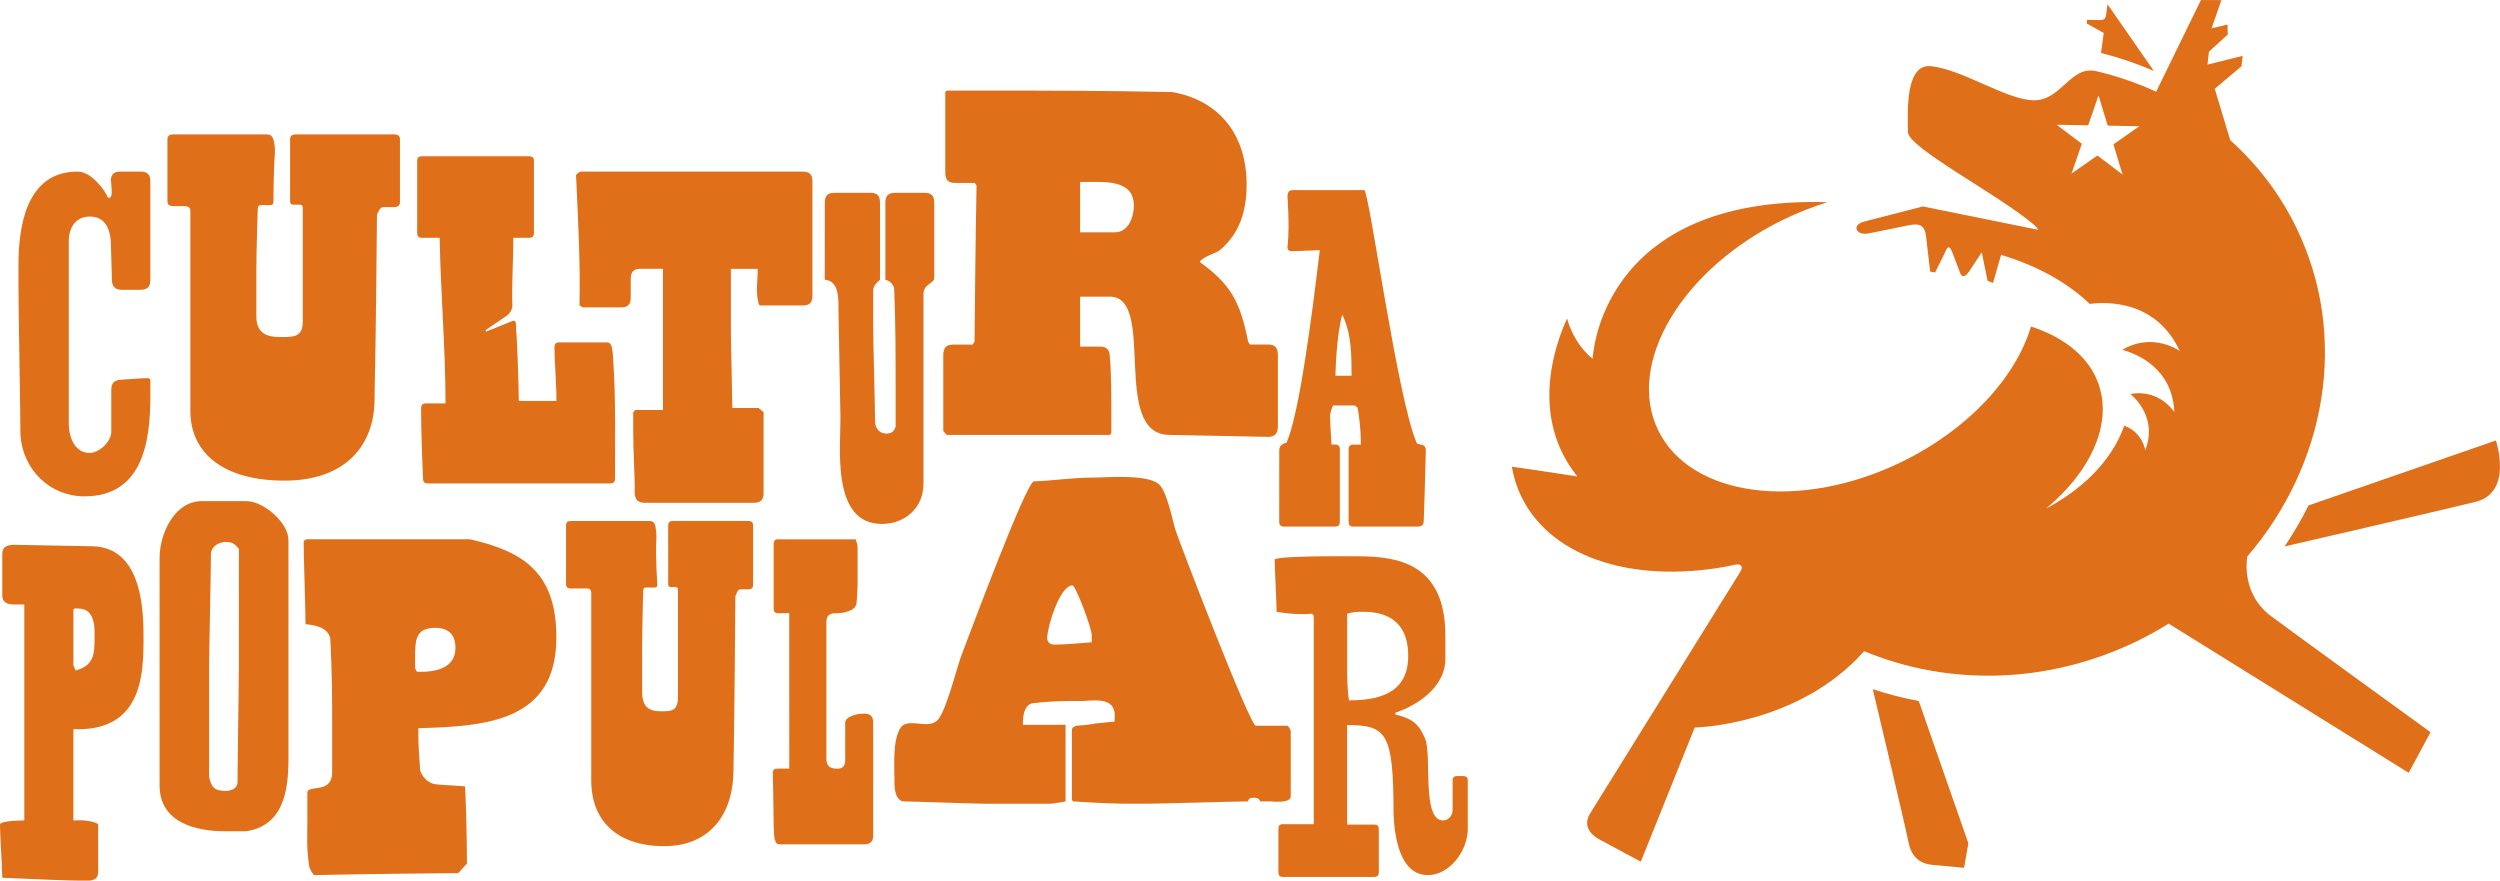
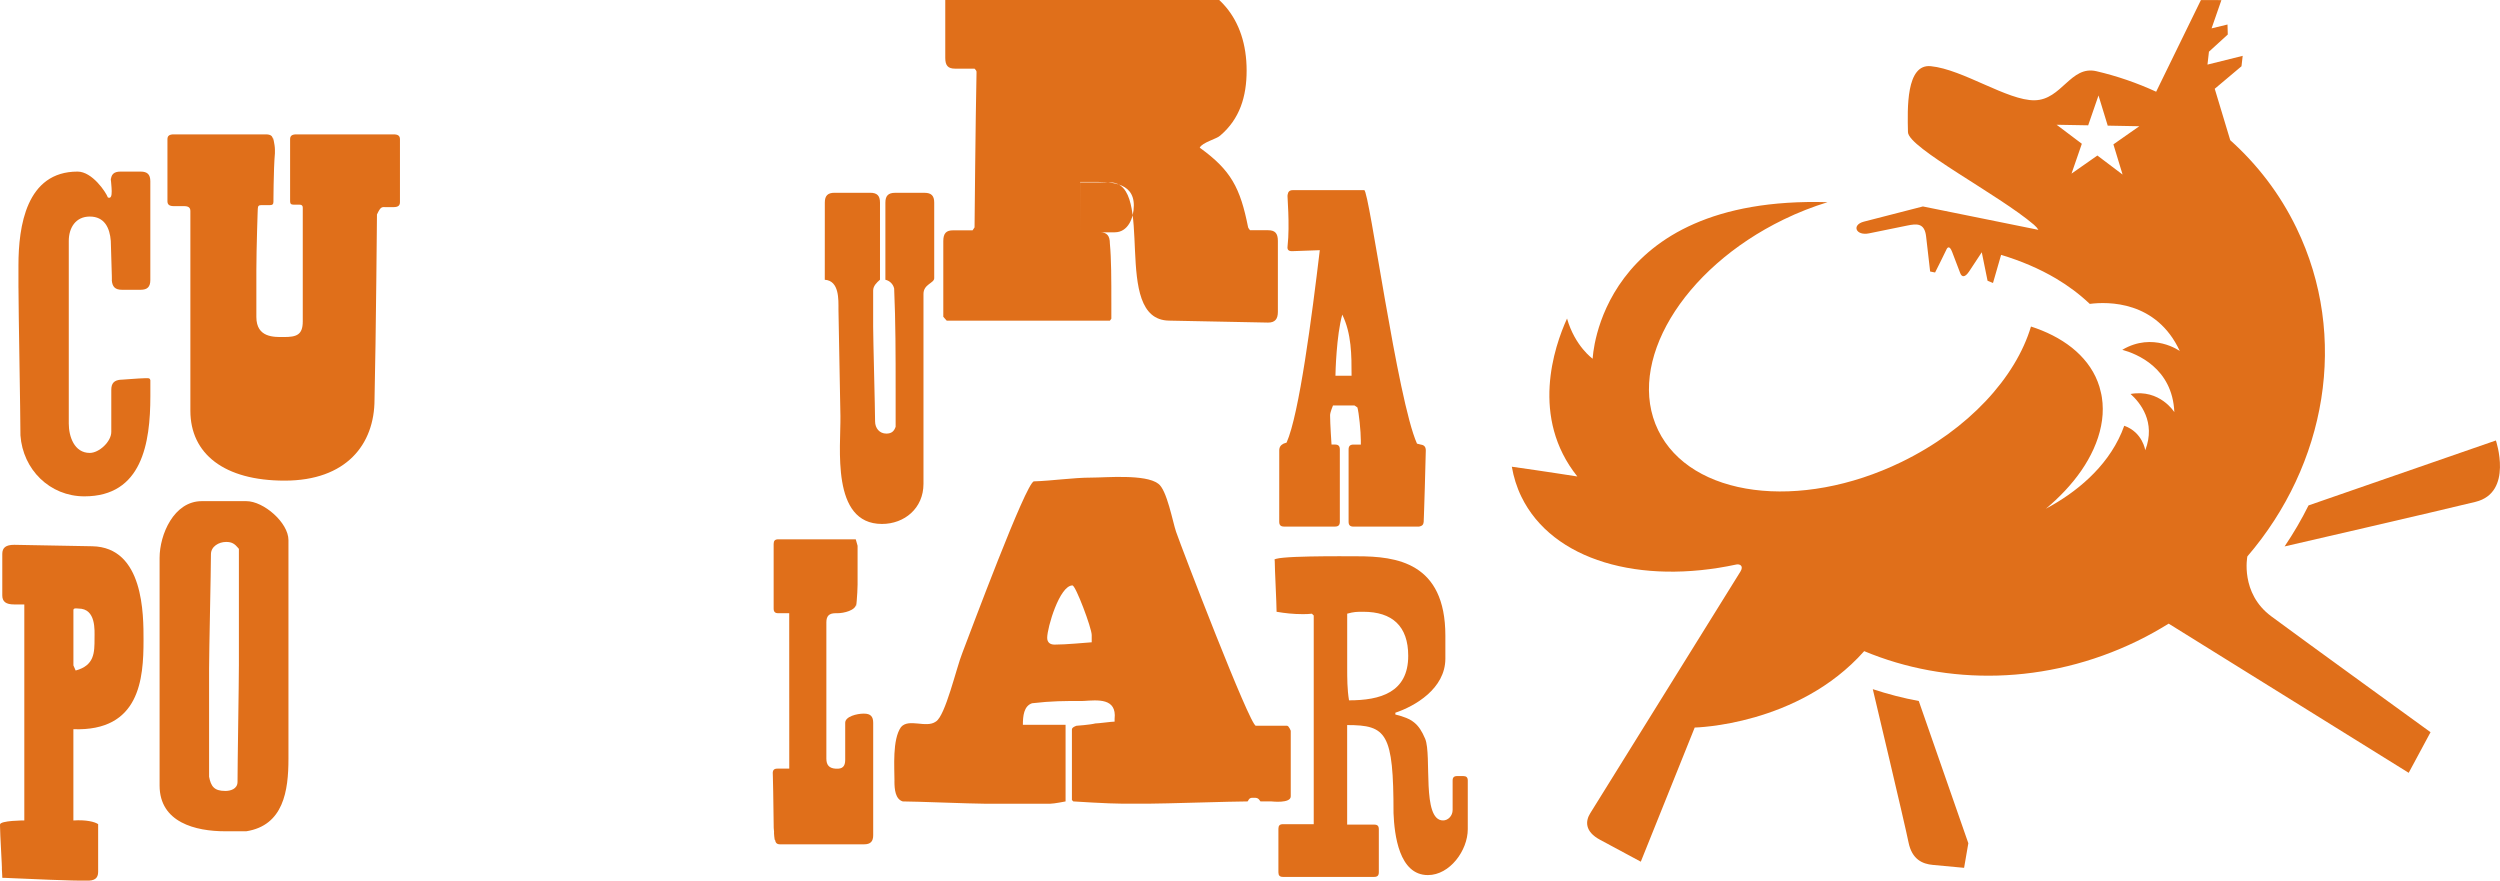
<svg xmlns="http://www.w3.org/2000/svg" xmlns:ns1="http://www.inkscape.org/namespaces/inkscape" xmlns:ns2="http://sodipodi.sourceforge.net/DTD/sodipodi-0.dtd" width="71.276mm" height="25.107mm" viewBox="0 0 71.276 25.107" version="1.1" id="svg5001" ns1:version="0.92.3 (2405546, 2018-03-11)" ns2:docname="logo_cp_naranjo_movil.svg">
  <defs id="defs4995" />
  <ns2:namedview id="base" pagecolor="#ffffff" bordercolor="#666666" borderopacity="1.0" ns1:pageopacity="0.0" ns1:pageshadow="2" ns1:zoom="1.4" ns1:cx="44.691031" ns1:cy="-52.717646" ns1:document-units="mm" ns1:current-layer="layer1" showgrid="false" fit-margin-top="0" fit-margin-left="0" fit-margin-right="0" fit-margin-bottom="0" ns1:window-width="1920" ns1:window-height="1009" ns1:window-x="0" ns1:window-y="0" ns1:window-maximized="1" />
  <g ns1:label="Capa 1" ns1:groupmode="layer" id="layer1" transform="translate(-44.493,-58.417)">
    <g id="g5604" style="fill:#e06f1a;fill-opacity:1">
      <path d="m 45.019,66.622 v -0.64 c 0,-1.114 0.223,-2.673 1.685,-2.673 0.418,0 0.808,0.584 0.864,0.737 0.181,0.084 0.084,-0.376 0.084,-0.572 v 0.113 c 0,-0.195 0.083,-0.278 0.278,-0.278 h 0.571 c 0.195,0 0.278,0.083 0.278,0.278 v 2.813 c 0,0.195 -0.083,0.279 -0.278,0.279 h -0.53 c -0.194,0 -0.278,-0.084 -0.291,-0.279 0.014,0.069 -0.028,-0.918 -0.028,-1.113 -0.029,-0.376 -0.182,-0.696 -0.599,-0.696 -0.403,0 -0.599,0.32 -0.599,0.696 v 5.207 c 0,0.362 0.153,0.836 0.599,0.836 0.265,0 0.613,-0.321 0.613,-0.599 v -1.198 c 0,-0.195 0.084,-0.277 0.278,-0.292 -0.125,0.015 0.544,-0.042 0.697,-0.042 h 0.041 c 0.056,0 0.084,0 0.098,0.057 v 0.458 c 0,1.337 -0.237,2.854 -1.88,2.854 -0.989,0 -1.755,-0.765 -1.824,-1.739 0,-0.614 -0.056,-3.565 -0.056,-4.207" style="fill:#e06f1a;fill-opacity:1;fill-rule:nonzero;stroke:none;stroke-width:0.353" id="path1440" ns1:connector-curvature="0" />
      <path d="m 49.449,64.294 c -0.125,0 -0.182,-0.042 -0.182,-0.139 v -1.769 c 0,-0.098 0.056,-0.138 0.182,-0.138 h 2.618 c 0.139,0 0.194,0.041 0.208,0.138 -0.014,-0.138 0.056,0.154 0.056,0.292 v 0.057 0.054 c -0.042,0.46 -0.042,1.476 -0.042,1.379 0,0.07 -0.028,0.097 -0.097,0.097 h -0.251 c -0.069,0 -0.097,0.028 -0.097,0.098 0,-0.098 -0.042,1.17 -0.042,1.755 v 0.808 0.528 c 0,0.598 0.515,0.572 0.78,0.572 0.362,0 0.543,-0.056 0.543,-0.446 v -3.244 c 0,-0.057 -0.028,-0.084 -0.097,-0.084 h -0.167 c -0.07,0 -0.097,-0.028 -0.097,-0.097 v -1.769 c 0,-0.098 0.055,-0.138 0.18,-0.138 h 2.771 c 0.125,0 0.181,0.041 0.181,0.138 v 1.796 c 0,0.097 -0.056,0.14 -0.181,0.14 h -0.21 c -0.125,0 -0.153,-0.028 -0.264,0.209 0,-0.139 -0.028,3.508 -0.07,5.277 0,1.281 -0.808,2.312 -2.563,2.312 -1.726,0 -2.687,-0.766 -2.687,-1.992 v -5.694 c 0,-0.098 -0.055,-0.14 -0.18,-0.14 z" style="fill:#e06f1a;fill-opacity:1;fill-rule:nonzero;stroke:none;stroke-width:0.353" id="path1444" ns1:connector-curvature="0" />
-       <path d="m 58.352,67.871 0.724,-0.291 c 0.084,-0.042 0.126,-0.015 0.126,0.083 0.041,0.627 0.07,1.406 0.083,2.185 h 1.072 c 0,-0.57 -0.056,-1.1 -0.056,-1.531 0,-0.097 0.042,-0.139 0.139,-0.139 h 1.337 c 0.098,0 0.139,0.042 0.153,0.139 -0.014,-0.139 0.041,0.153 0.041,0.293 0.084,1.183 0.056,2.408 0.056,3.453 0,0.097 -0.042,0.138 -0.139,0.138 h -5.194 c -0.098,0 -0.139,-0.041 -0.139,-0.138 -0.028,-0.557 -0.056,-1.422 -0.056,-2.006 0,-0.097 0.042,-0.139 0.139,-0.139 h 0.557 c 0,-1.574 -0.139,-3.134 -0.167,-4.721 h -0.501 c -0.098,0 -0.14,-0.041 -0.14,-0.139 v -2.048 c 0,-0.098 0.042,-0.138 0.14,-0.138 h 3.049 c 0.097,0 0.14,0.04 0.14,0.138 v 2.048 c 0,0.098 -0.042,0.139 -0.14,0.139 h -0.446 c 0,0.571 -0.055,1.504 -0.028,1.936 0,0.097 -0.07,0.222 -0.153,0.279 l -0.612,0.417 z" style="fill:#e06f1a;fill-opacity:1;fill-rule:nonzero;stroke:none;stroke-width:0.353" id="path1448" ns1:connector-curvature="0" />
-       <path d="m 62.546,70.175 0.055,-0.069 h 0.794 v -4.025 h -0.64 c -0.194,0 -0.279,0.084 -0.279,0.279 v 0.543 c 0,0.195 -0.084,0.278 -0.279,0.278 h -1.086 l -0.097,-0.055 c 0.028,-1.24 -0.041,-2.478 -0.098,-3.719 0.028,-0.041 0.098,-0.097 0.153,-0.097 h 6.308 c 0.195,0 0.279,0.084 0.279,0.279 v 3.259 c 0,0.195 -0.084,0.279 -0.279,0.279 h -1.211 c 0,0 -0.041,-0.028 -0.041,-0.043 -0.097,-0.375 -0.029,-0.598 -0.029,-1.002 h -0.765 v 1.839 c 0,0.279 0.041,1.867 0.041,2.129 h 0.752 c 0,0 0.069,0.057 0.097,0.084 0.028,0 0.042,0.042 0.042,0.042 v 2.298 c 0,0.195 -0.084,0.278 -0.279,0.278 h -3.105 c -0.195,0 -0.279,-0.083 -0.292,-0.278 0.013,-0.431 -0.042,-1.128 -0.042,-1.852 z" style="fill:#e06f1a;fill-opacity:1;fill-rule:nonzero;stroke:none;stroke-width:0.353" id="path1452" ns1:connector-curvature="0" />
      <path d="m 68.009,64.191 c 0,-0.195 0.084,-0.278 0.278,-0.278 h 1.017 c 0.194,0 0.278,0.083 0.278,0.278 v 2.201 c -0.097,0.083 -0.195,0.18 -0.195,0.308 v 0.514 0.515 c 0,0.348 0.055,2.354 0.055,2.701 0,0.195 0.126,0.349 0.321,0.349 0.152,0 0.222,-0.07 0.265,-0.195 v -1.1 c 0,-0.905 0,-1.893 -0.042,-2.841 -0.028,-0.125 -0.125,-0.222 -0.25,-0.25 v -2.201 c 0,-0.195 0.084,-0.278 0.279,-0.278 h 0.835 c 0.195,0 0.278,0.083 0.278,0.278 v 2.158 c 0,0.14 -0.306,0.168 -0.306,0.446 v 5.416 c 0,0.697 -0.543,1.143 -1.184,1.143 -1.462,0 -1.17,-2.2 -1.184,-3.077 0,-0.238 -0.056,-2.785 -0.056,-3.036 0,-0.279 0.028,-0.821 -0.39,-0.849 z" style="fill:#e06f1a;fill-opacity:1;fill-rule:nonzero;stroke:none;stroke-width:0.353" id="path1456" ns1:connector-curvature="0" />
-       <path d="m 75.287,65.04 h 0.989 c 0.375,0 0.543,-0.404 0.543,-0.767 0,-0.696 -0.738,-0.669 -1.211,-0.669 h -0.32 z m 0,3.258 h 0.57 c 0.195,0 0.279,0.098 0.279,0.32 0.042,0.446 0.042,1.002 0.042,1.727 v 0.417 l -0.042,0.056 h -4.651 l -0.098,-0.111 v -2.159 c 0,-0.222 0.084,-0.306 0.278,-0.306 h 0.557 l 0.056,-0.084 c 0,0 0.028,-3.091 0.056,-4.399 v -0.014 -0.029 c 0,-0.028 -0.056,-0.084 -0.056,-0.084 h -0.557 c -0.195,0 -0.278,-0.083 -0.278,-0.306 v -2.284 l 0.042,-0.042 h 1.071 c 1.894,0 3.328,0 5.362,0.042 1.267,0.223 2.117,1.142 2.117,2.645 0,0.739 -0.195,1.378 -0.752,1.852 -0.098,0.097 -0.515,0.195 -0.585,0.347 0.891,0.641 1.155,1.142 1.379,2.269 0,0.015 0.055,0.084 0.055,0.084 h 0.515 c 0.195,0 0.279,0.084 0.279,0.306 v 2.021 c 0,0.208 -0.084,0.306 -0.279,0.306 l -2.826,-0.056 c -1.671,-0.027 -0.349,-3.941 -1.685,-3.941 h -0.849 z" style="fill:#e06f1a;fill-opacity:1;fill-rule:nonzero;stroke:none;stroke-width:0.353" id="path1460" ns1:connector-curvature="0" />
+       <path d="m 75.287,65.04 h 0.989 c 0.375,0 0.543,-0.404 0.543,-0.767 0,-0.696 -0.738,-0.669 -1.211,-0.669 h -0.32 z h 0.57 c 0.195,0 0.279,0.098 0.279,0.32 0.042,0.446 0.042,1.002 0.042,1.727 v 0.417 l -0.042,0.056 h -4.651 l -0.098,-0.111 v -2.159 c 0,-0.222 0.084,-0.306 0.278,-0.306 h 0.557 l 0.056,-0.084 c 0,0 0.028,-3.091 0.056,-4.399 v -0.014 -0.029 c 0,-0.028 -0.056,-0.084 -0.056,-0.084 h -0.557 c -0.195,0 -0.278,-0.083 -0.278,-0.306 v -2.284 l 0.042,-0.042 h 1.071 c 1.894,0 3.328,0 5.362,0.042 1.267,0.223 2.117,1.142 2.117,2.645 0,0.739 -0.195,1.378 -0.752,1.852 -0.098,0.097 -0.515,0.195 -0.585,0.347 0.891,0.641 1.155,1.142 1.379,2.269 0,0.015 0.055,0.084 0.055,0.084 h 0.515 c 0.195,0 0.279,0.084 0.279,0.306 v 2.021 c 0,0.208 -0.084,0.306 -0.279,0.306 l -2.826,-0.056 c -1.671,-0.027 -0.349,-3.941 -1.685,-3.941 h -0.849 z" style="fill:#e06f1a;fill-opacity:1;fill-rule:nonzero;stroke:none;stroke-width:0.353" id="path1460" ns1:connector-curvature="0" />
      <path d="m 82.568,69.129 h 0.459 c 0,-0.585 0,-1.198 -0.265,-1.742 -0.168,0.586 -0.195,1.671 -0.195,1.742 m -1.602,2.13 c 0,-0.098 0.043,-0.153 0.125,-0.195 l 0.084,-0.028 c 0.361,-0.807 0.724,-3.62 0.947,-5.486 l -0.793,0.028 c -0.098,0 -0.14,-0.042 -0.126,-0.139 0.07,-0.627 -0.014,-1.462 0,-1.462 0.014,-0.097 0.056,-0.139 0.153,-0.139 h 2.033 c 0.14,0 0.947,5.988 1.504,7.227 l 0.111,0.028 c 0.098,0.013 0.14,0.069 0.14,0.167 0,0.194 -0.056,1.991 -0.056,1.922 0,0.182 -0.014,0.222 -0.139,0.249 h -1.866 c -0.097,0 -0.14,-0.041 -0.14,-0.138 v -2.062 c 0,-0.097 0.042,-0.139 0.14,-0.139 h 0.209 v -0.112 c 0,-0.265 -0.056,-0.808 -0.098,-0.947 l -0.083,-0.056 h -0.613 c 0,0 -0.083,0.195 -0.083,0.278 0,0.238 0.041,0.836 0.041,0.836 h 0.097 c 0.097,0 0.14,0.041 0.14,0.139 v 2.062 c 0,0.097 -0.042,0.138 -0.14,0.138 h -1.448 c -0.097,0 -0.14,-0.041 -0.14,-0.138 z" style="fill:#e06f1a;fill-opacity:1;fill-rule:nonzero;stroke:none;stroke-width:0.353" id="path1464" ns1:connector-curvature="0" />
      <path d="m 46.65,77.534 c 0.538,-0.146 0.538,-0.511 0.538,-0.915 0,-0.223 0.052,-0.852 -0.458,-0.852 -0.027,0 -0.144,-0.025 -0.144,0.04 v 1.581 z m -2.104,5.648 c 0.012,0.026 -0.053,-0.994 -0.053,-1.228 v -0.028 c 0,-0.118 0.693,-0.118 0.693,-0.118 v -6.158 h -0.287 c -0.236,0 -0.341,-0.078 -0.341,-0.26 v -1.18 c 0,-0.181 0.105,-0.26 0.341,-0.26 l 2.222,0.041 c 1.477,0.026 1.464,1.961 1.464,2.68 0,1.098 -0.104,2.602 -2,2.536 v 2.602 c 0.366,-0.025 0.615,0.04 0.706,0.105 v 1.361 c 0,0.182 -0.103,0.261 -0.34,0.248 -0.301,0.013 -1.765,-0.053 -2.052,-0.066 -0.236,-0.013 -0.341,-0.013 -0.341,-0.013 0,0 0,-0.078 -0.012,-0.262" style="fill:#e06f1a;fill-opacity:1;fill-rule:nonzero;stroke:none;stroke-width:0.353" id="path1468" ns1:connector-curvature="0" />
      <path d="m 50.912,80.968 c 0.144,0 0.353,-0.051 0.353,-0.261 0,-0.496 0.039,-2.824 0.039,-3.322 v -1.53 -1.79 c -0.118,-0.146 -0.197,-0.197 -0.365,-0.197 -0.21,0 -0.432,0.131 -0.432,0.351 0,0.471 -0.053,2.773 -0.053,3.271 v 1.412 1.66 c 0.053,0.274 0.145,0.405 0.458,0.405 m 0,1.15 c -0.836,0 -1.869,-0.247 -1.869,-1.306 v -6.486 c 0,-0.667 0.406,-1.62 1.204,-1.62 h 1.268 c 0.496,0 1.202,0.614 1.202,1.111 v 6.236 c 0,0.915 -0.143,1.897 -1.202,2.065 z" style="fill:#e06f1a;fill-opacity:1;fill-rule:nonzero;stroke:none;stroke-width:0.353" id="path1472" ns1:connector-curvature="0" />
-       <path d="m 56.328,77.467 0.052,0.104 h 0.117 c 0.457,0 0.981,-0.129 0.981,-0.678 0,-0.379 -0.195,-0.576 -0.575,-0.576 -0.575,0 -0.575,0.366 -0.575,0.874 z m -3.072,4.354 v -0.823 c 0.052,-0.21 0.707,0.052 0.707,-0.563 v -1.15 c 0,-1.033 0,-1.609 -0.053,-2.667 -0.078,-0.327 -0.458,-0.379 -0.706,-0.406 0,-0.354 -0.053,-1.96 -0.053,-2.315 v -0.052 c 0.026,-0.028 0.079,-0.054 0.105,-0.054 h 4.628 c 1.596,0.355 2.471,1.007 2.471,2.799 0,2.392 -1.987,2.536 -3.935,2.588 v 0.185 c 0,0.351 0.025,0.6 0.053,1.033 0.09,0.207 0.209,0.311 0.365,0.365 0.105,0.039 0.758,0.052 0.915,0.078 0.026,0.511 0.053,1.518 0.053,2.197 l -0.248,0.274 c 0,0 -2.916,0.026 -3.949,0.054 h -0.157 c -0.027,0 -0.144,-0.184 -0.144,-0.262 -0.078,-0.498 -0.052,-0.745 -0.052,-1.282" style="fill:#e06f1a;fill-opacity:1;fill-rule:nonzero;stroke:none;stroke-width:0.353" id="path1476" ns1:connector-curvature="0" />
-       <path d="m 60.77,75.195 c -0.096,0 -0.139,-0.039 -0.139,-0.132 v -1.66 c 0,-0.091 0.043,-0.132 0.139,-0.132 h 2.232 c 0.108,0 0.152,0.041 0.163,0.132 -0.011,-0.132 0.042,0.143 0.042,0.273 v 0.055 0.05 c -0.033,0.43 0.029,1.386 0.029,1.294 0,0.066 -0.02,0.092 -0.074,0.092 h -0.256 c -0.053,0 -0.074,0.026 -0.074,0.091 0,-0.091 -0.032,1.099 -0.032,1.648 v 0.758 0.496 c 0,0.562 0.398,0.536 0.603,0.536 0.279,0 0.419,-0.05 0.419,-0.417 v -3.047 c 0,-0.053 -0.021,-0.078 -0.076,-0.078 h -0.129 c -0.053,0 -0.074,-0.026 -0.074,-0.093 v -1.66 c 0,-0.091 0.043,-0.132 0.14,-0.132 h 2.141 c 0.097,0 0.14,0.041 0.14,0.132 v 1.685 c 0,0.092 -0.043,0.133 -0.14,0.133 h -0.162 c -0.097,0 -0.119,-0.027 -0.203,0.195 0,-0.129 -0.023,3.295 -0.054,4.954 0,1.203 -0.624,2.173 -1.98,2.173 -1.333,0 -2.075,-0.72 -2.075,-1.871 v -5.347 c 0,-0.091 -0.043,-0.13 -0.141,-0.13 z" style="fill:#e06f1a;fill-opacity:1;fill-rule:nonzero;stroke:none;stroke-width:0.353" id="path1480" ns1:connector-curvature="0" />
      <path d="m 66.994,75.9 h -0.314 c -0.091,0 -0.13,-0.041 -0.13,-0.133 v -1.842 c 0,-0.09 0.038,-0.132 0.13,-0.132 h 2.211 l 0.052,0.184 v 0.458 0.652 c 0,0.236 -0.052,0.812 -0.04,0.55 -0.012,0.183 -0.352,0.263 -0.535,0.263 h -0.053 c -0.182,0 -0.262,0.077 -0.262,0.261 v 3.884 c 0,0.183 0.079,0.274 0.262,0.287 h 0.014 c 0.183,0.013 0.261,-0.066 0.261,-0.249 v -1.059 c 0,-0.182 0.34,-0.261 0.523,-0.261 h 0.013 c 0.184,0 0.262,0.079 0.262,0.261 v 3.204 c 0,0.182 -0.078,0.261 -0.262,0.261 h -2.392 c -0.092,0 -0.131,-0.04 -0.145,-0.131 -0.013,0.065 -0.038,-0.262 -0.026,-0.208 -0.013,-0.091 -0.013,-0.172 -0.013,-0.264 0,-0.378 -0.026,-1.554 -0.026,-1.423 0,-0.092 0.039,-0.132 0.131,-0.132 h 0.34 z" style="fill:#e06f1a;fill-opacity:1;fill-rule:nonzero;stroke:none;stroke-width:0.353" id="path1484" ns1:connector-curvature="0" />
      <path d="m 74.559,76.795 c 0.34,0 0.85,-0.053 1.059,-0.066 v -0.207 c 0,-0.199 -0.457,-1.414 -0.549,-1.414 -0.367,0 -0.72,1.203 -0.72,1.493 0,0.141 0.092,0.194 0.21,0.194 m -4.564,3.896 c 0,-0.391 -0.065,-1.189 0.185,-1.543 0.22,-0.261 0.718,0.039 0.992,-0.157 0.275,-0.158 0.589,-1.543 0.759,-1.962 0.222,-0.576 1.817,-4.864 2.039,-4.888 0.51,-0.015 1.124,-0.107 1.634,-0.107 0.418,0 1.543,-0.105 1.909,0.172 0.249,0.168 0.418,1.109 0.51,1.371 0.157,0.458 2.105,5.532 2.275,5.532 h 0.889 c 0.053,0 0.106,0.144 0.106,0.144 v 1.868 c 0,0.21 -0.538,0.145 -0.55,0.145 h -0.313 c -0.066,-0.104 -0.105,-0.104 -0.209,-0.104 -0.066,0 -0.105,0 -0.157,0.104 -0.432,0 -2.406,0.065 -2.852,0.065 h -0.692 c -0.431,0 -1.426,-0.065 -1.426,-0.065 l -0.04,-0.04 v -2.013 c 0,-0.065 0.131,-0.104 0.131,-0.104 0,0 0.38,-0.026 0.536,-0.066 0.093,0 0.459,-0.052 0.55,-0.052 v -0.079 c 0.066,-0.602 -0.484,-0.535 -0.888,-0.51 -0.563,0 -0.903,0 -1.465,0.065 -0.236,0.079 -0.262,0.365 -0.262,0.615 h 1.217 v 2.184 c 0,0 -0.327,0.065 -0.432,0.065 h -1.897 c -0.353,0 -1.961,-0.065 -2.314,-0.065 -0.209,-0.066 -0.236,-0.34 -0.236,-0.576" style="fill:#e06f1a;fill-opacity:1;fill-rule:nonzero;stroke:none;stroke-width:0.353" id="path1488" ns1:connector-curvature="0" />
      <path d="m 82.902,77.442 c 0,0.315 0,0.628 0.052,0.942 0.889,0 1.688,-0.223 1.688,-1.268 0,-0.851 -0.458,-1.257 -1.282,-1.257 -0.183,0 -0.262,0 -0.458,0.054 v 0.901 z m -0.954,4.473 v -5.95 l -0.052,-0.051 c -0.092,0.012 -0.184,0.012 -0.275,0.012 -0.249,0 -0.497,-0.026 -0.732,-0.067 0,-0.22 -0.053,-1.227 -0.053,-1.464 -0.17,-0.142 2.065,-0.118 2.354,-0.118 1.11,0 2.511,0.172 2.511,2.263 v 0.653 c 0,0.863 -0.877,1.36 -1.426,1.544 v 0.051 c 0.484,0.118 0.667,0.261 0.85,0.692 0.196,0.472 -0.105,2.328 0.51,2.328 0.143,0 0.273,-0.13 0.273,-0.299 v -0.838 c 0,-0.091 0.04,-0.128 0.131,-0.128 h 0.17 c 0.091,0 0.131,0.038 0.131,0.128 v 1.388 c 0,0.602 -0.51,1.307 -1.137,1.307 -0.824,0 -0.955,-1.151 -0.98,-1.766 0,-2.287 -0.197,-2.511 -1.322,-2.511 v 2.838 h 0.772 c 0.091,0 0.131,0.038 0.131,0.132 v 1.228 c 0,0.09 -0.04,0.131 -0.131,0.131 h -2.603 c -0.091,0 -0.129,-0.041 -0.129,-0.131 v -1.24 c 0,-0.092 0.038,-0.132 0.129,-0.132 z" style="fill:#e06f1a;fill-opacity:1;fill-rule:nonzero;stroke:none;stroke-width:0.353" id="path1492" ns1:connector-curvature="0" />
-       <path d="m 104.394,59.927 c 0.522,0.131 1.026,0.304 1.507,0.514 l -1.323,-1.903 c 0,0 -0.021,0.192 -0.042,0.319 -0.022,0.127 -0.096,0.133 -0.187,0.132 -0.051,-7.1e-4 -0.221,-0.004 -0.358,-0.005 l -0.001,0.104 0.481,0.27 z" style="fill:#e06f1a;fill-opacity:1;fill-rule:nonzero;stroke:none;stroke-width:0.353" id="path1496" ns1:connector-curvature="0" />
      <path d="m 97.887,78.065 c 0,0 0.921,3.873 1.018,4.365 0.099,0.492 0.399,0.619 0.694,0.646 0.296,0.028 0.891,0.083 0.891,0.083 l 0.121,-0.701 -1.413,-4.055 c -0.447,-0.083 -0.885,-0.197 -1.312,-0.338" style="fill:#e06f1a;fill-opacity:1;fill-rule:nonzero;stroke:none;stroke-width:0.353" id="path1500" ns1:connector-curvature="0" />
      <path d="m 109.628,73.996 c 0,0 4.361,-1.005 5.443,-1.271 1.084,-0.265 0.581,-1.75 0.581,-1.75 l -5.342,1.852 c -0.199,0.402 -0.428,0.793 -0.682,1.169" style="fill:#e06f1a;fill-opacity:1;fill-rule:nonzero;stroke:none;stroke-width:0.353" id="path1504" ns1:connector-curvature="0" />
      <path d="m 104.747,62.533 0.262,0.861 -0.719,-0.543 -0.737,0.516 0.294,-0.851 -0.719,-0.542 0.9,0.016 0.294,-0.851 0.263,0.86 0.9,0.017 z m 3.818,11.749 c 2.244,-2.611 2.911,-6.253 1.399,-9.37 -0.472,-0.974 -1.118,-1.809 -1.886,-2.498 l -0.442,-1.466 0.763,-0.642 0.034,-0.297 -1.004,0.25 0.042,-0.368 0.537,-0.49 -0.008,-0.285 -0.454,0.11 0.28,-0.806 -0.584,-10e-4 -1.276,2.613 c -0.543,-0.25 -1.114,-0.447 -1.704,-0.585 -0.736,-0.172 -0.985,0.816 -1.761,0.829 -0.768,0.013 -2.045,-0.881 -2.959,-0.972 -0.71,-0.071 -0.667,1.209 -0.652,1.881 0.009,0.448 2.586,1.781 3.589,2.637 0.06,0.051 0.102,0.101 0.13,0.148 l -3.293,-0.667 c 0,0 -1.326,0.34 -1.683,0.433 -0.357,0.093 -0.231,0.411 0.147,0.334 0.218,-0.044 0.71,-0.145 1.087,-0.222 0.277,-0.057 0.496,-0.076 0.54,0.31 0.044,0.388 0.115,1 0.115,1 l 0.141,0.028 c 0,0 0.292,-0.58 0.321,-0.649 0.03,-0.07 0.091,-0.131 0.165,0.062 0.045,0.118 0.153,0.403 0.23,0.603 0.047,0.123 0.137,0.132 0.257,-0.05 0.121,-0.182 0.358,-0.543 0.358,-0.543 l 0.165,0.812 0.155,0.064 0.231,-0.801 c 0.004,10e-4 0.007,0.002 0.01,0.002 0.541,0.164 1.069,0.383 1.562,0.675 0.34,0.202 0.664,0.442 0.956,0.72 0.515,-0.066 1.901,-0.093 2.567,1.344 0,0 -0.763,-0.554 -1.64,-0.035 0.403,0.11 1.431,0.513 1.484,1.777 0,0 -0.411,-0.665 -1.248,-0.518 0.269,0.241 0.73,0.797 0.419,1.605 0,0 -0.074,-0.513 -0.599,-0.699 -0.023,0.066 -0.049,0.131 -0.076,0.195 -0.217,0.507 -0.546,0.935 -0.92,1.29 -0.375,0.356 -0.797,0.644 -1.238,0.88 0.384,-0.32 0.729,-0.681 1.006,-1.08 0.275,-0.398 0.48,-0.835 0.567,-1.277 0.045,-0.22 0.059,-0.442 0.042,-0.656 -0.009,-0.103 -0.024,-0.219 -0.048,-0.306 -0.025,-0.118 -0.053,-0.206 -0.092,-0.306 -0.149,-0.385 -0.41,-0.707 -0.731,-0.964 -0.341,-0.271 -0.741,-0.467 -1.169,-0.605 -0.432,1.45 -1.779,2.933 -3.692,3.862 -2.904,1.41 -6.01,1.004 -6.937,-0.905 -0.927,-1.91 0.677,-4.6 3.581,-6.01 0.414,-0.201 0.833,-0.364 1.248,-0.492 -6.531,-0.192 -6.696,4.463 -6.696,4.463 0,0 -0.503,-0.352 -0.731,-1.146 -0.371,0.817 -1.05,2.824 0.294,4.503 0,0 -1.022,-0.16 -1.868,-0.278 0.051,0.295 0.139,0.581 0.272,0.854 0.884,1.82 3.386,2.525 6.129,1.934 0.092,-0.02 0.221,0.034 0.116,0.202 -0.788,1.269 -4.153,6.688 -4.278,6.884 -0.141,0.221 -0.169,0.523 0.276,0.762 0.445,0.239 1.162,0.625 1.162,0.625 l 1.537,-3.825 c 0,0 2.95,-0.055 4.832,-2.178 2.36,0.985 5.199,0.967 7.78,-0.286 0.313,-0.152 0.612,-0.32 0.901,-0.498 l 6.843,4.253 0.623,-1.158 c 0,0 -3.651,-2.644 -4.542,-3.305 -0.891,-0.66 -0.681,-1.706 -0.681,-1.706" style="fill:#e06f1a;fill-opacity:1;fill-rule:nonzero;stroke:none;stroke-width:0.353" id="path1508" ns1:connector-curvature="0" />
    </g>
  </g>
</svg>